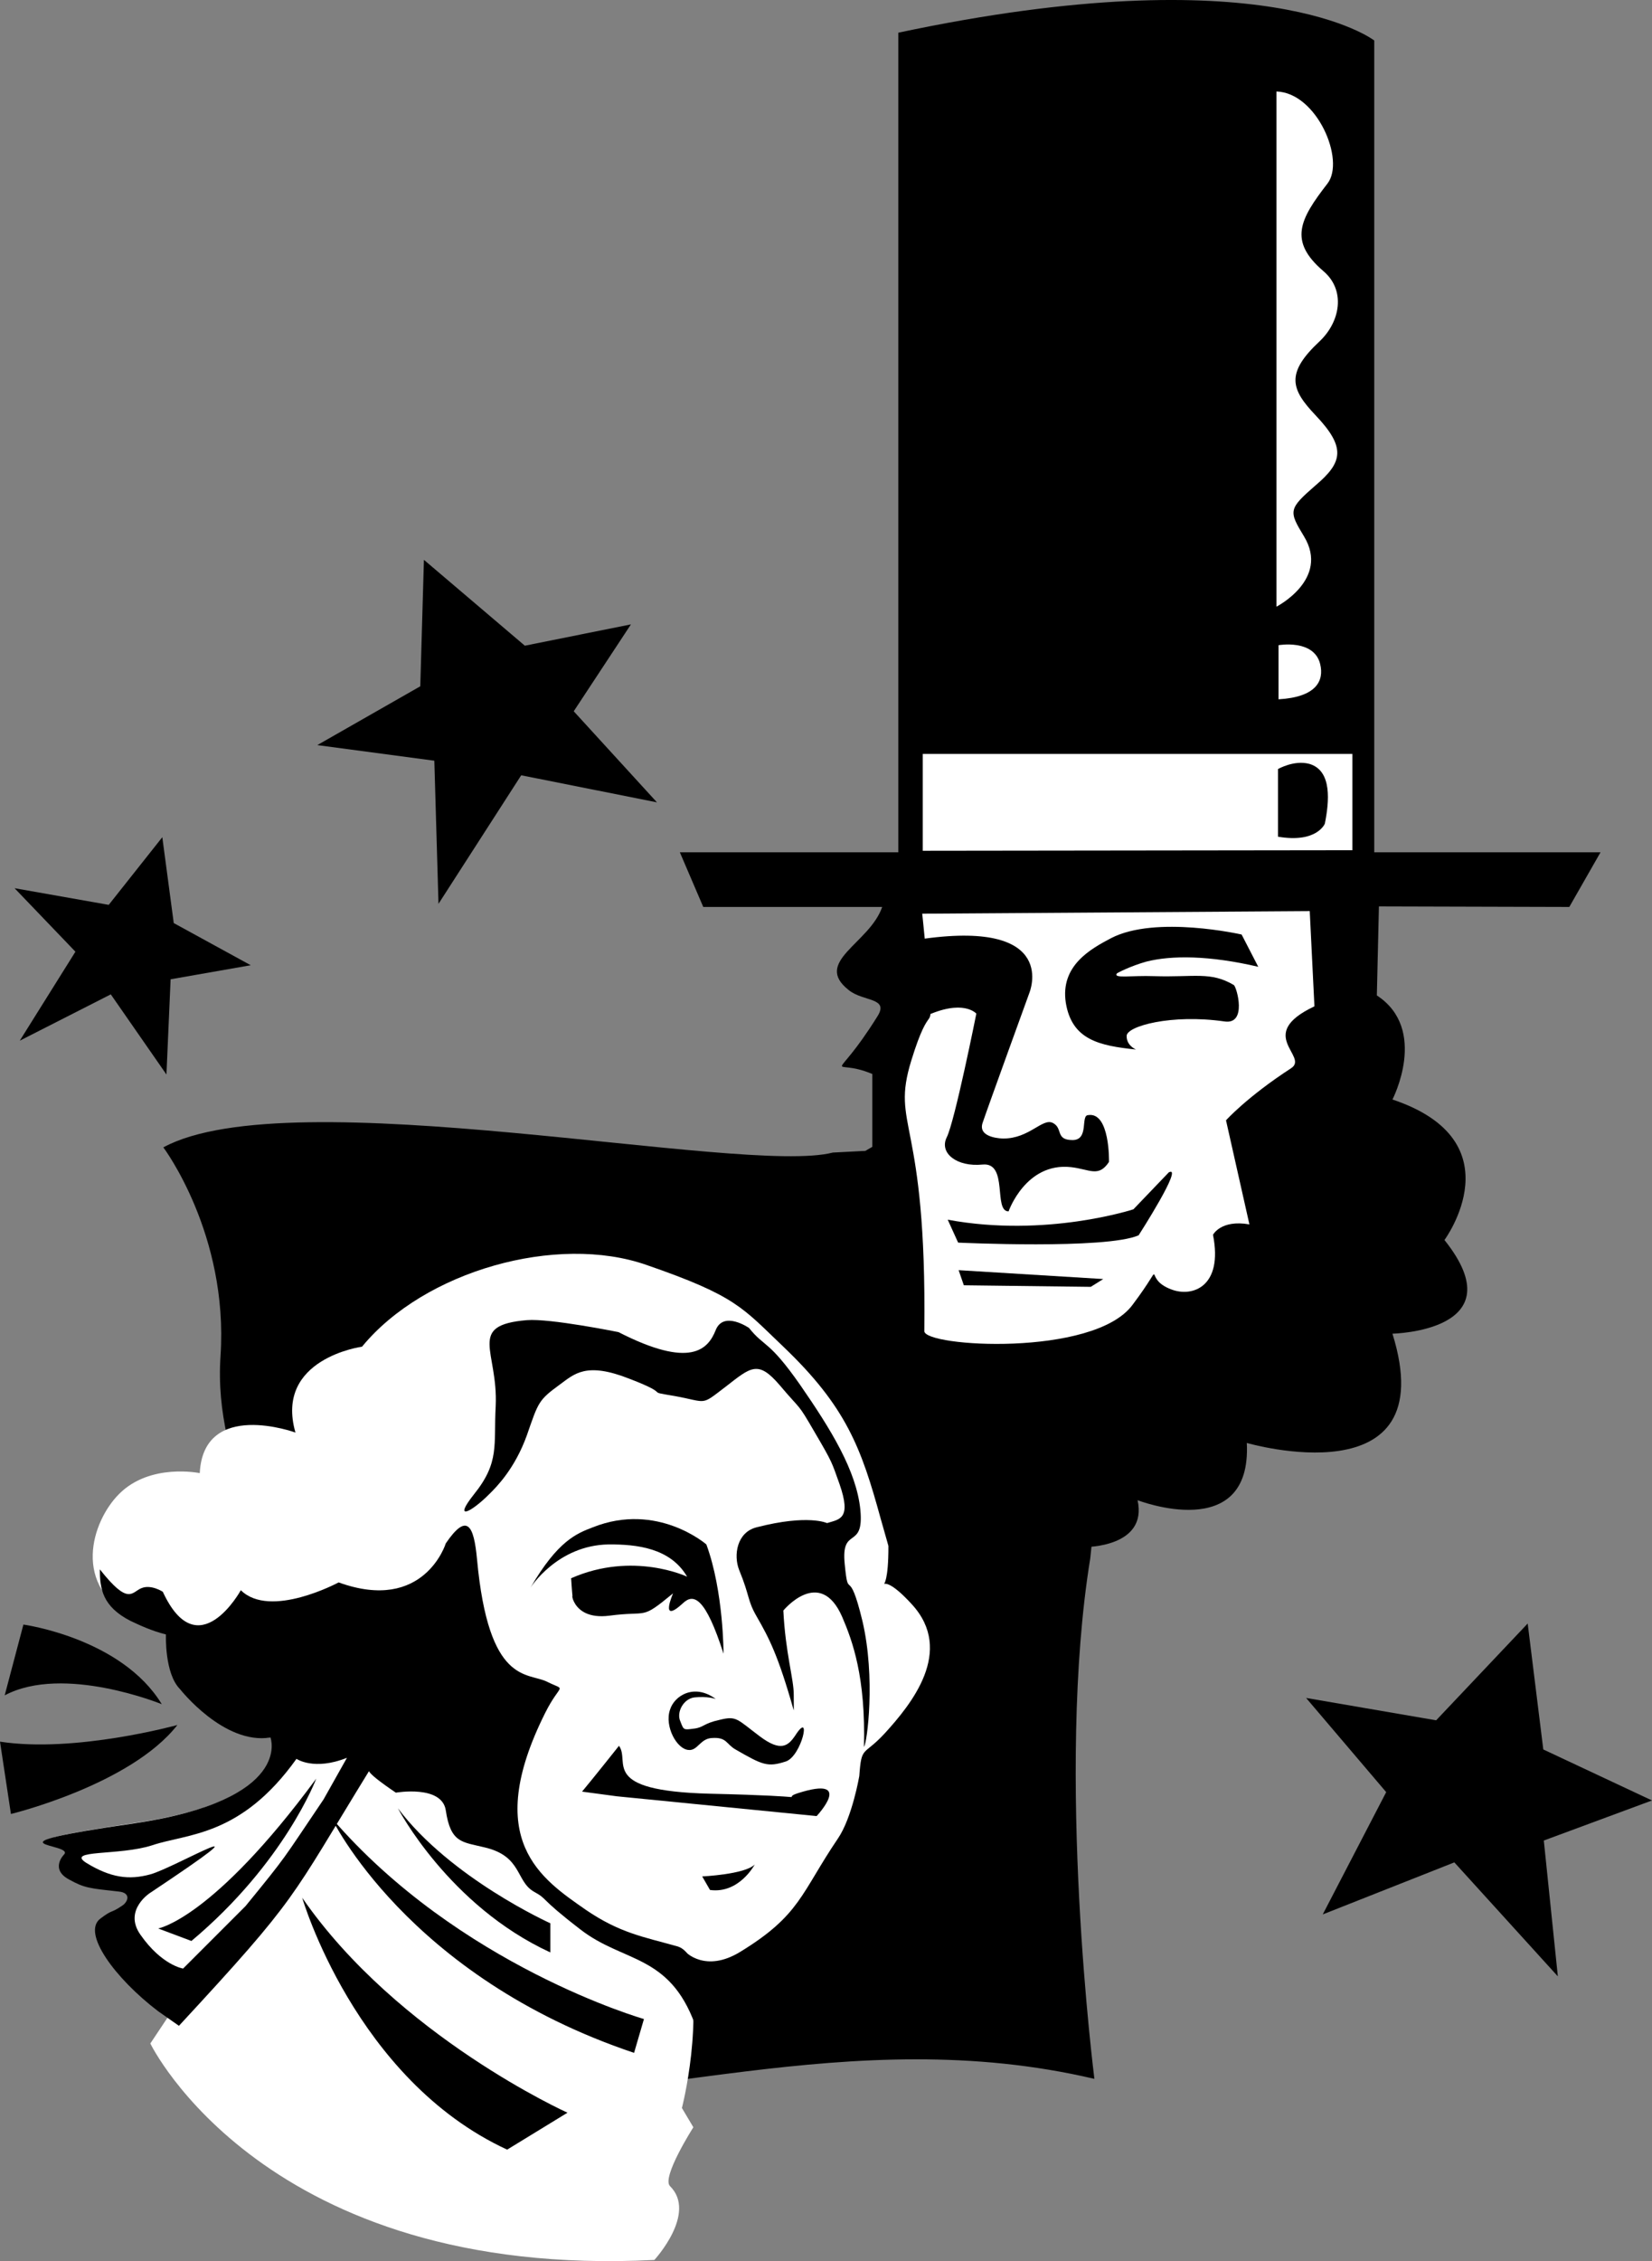
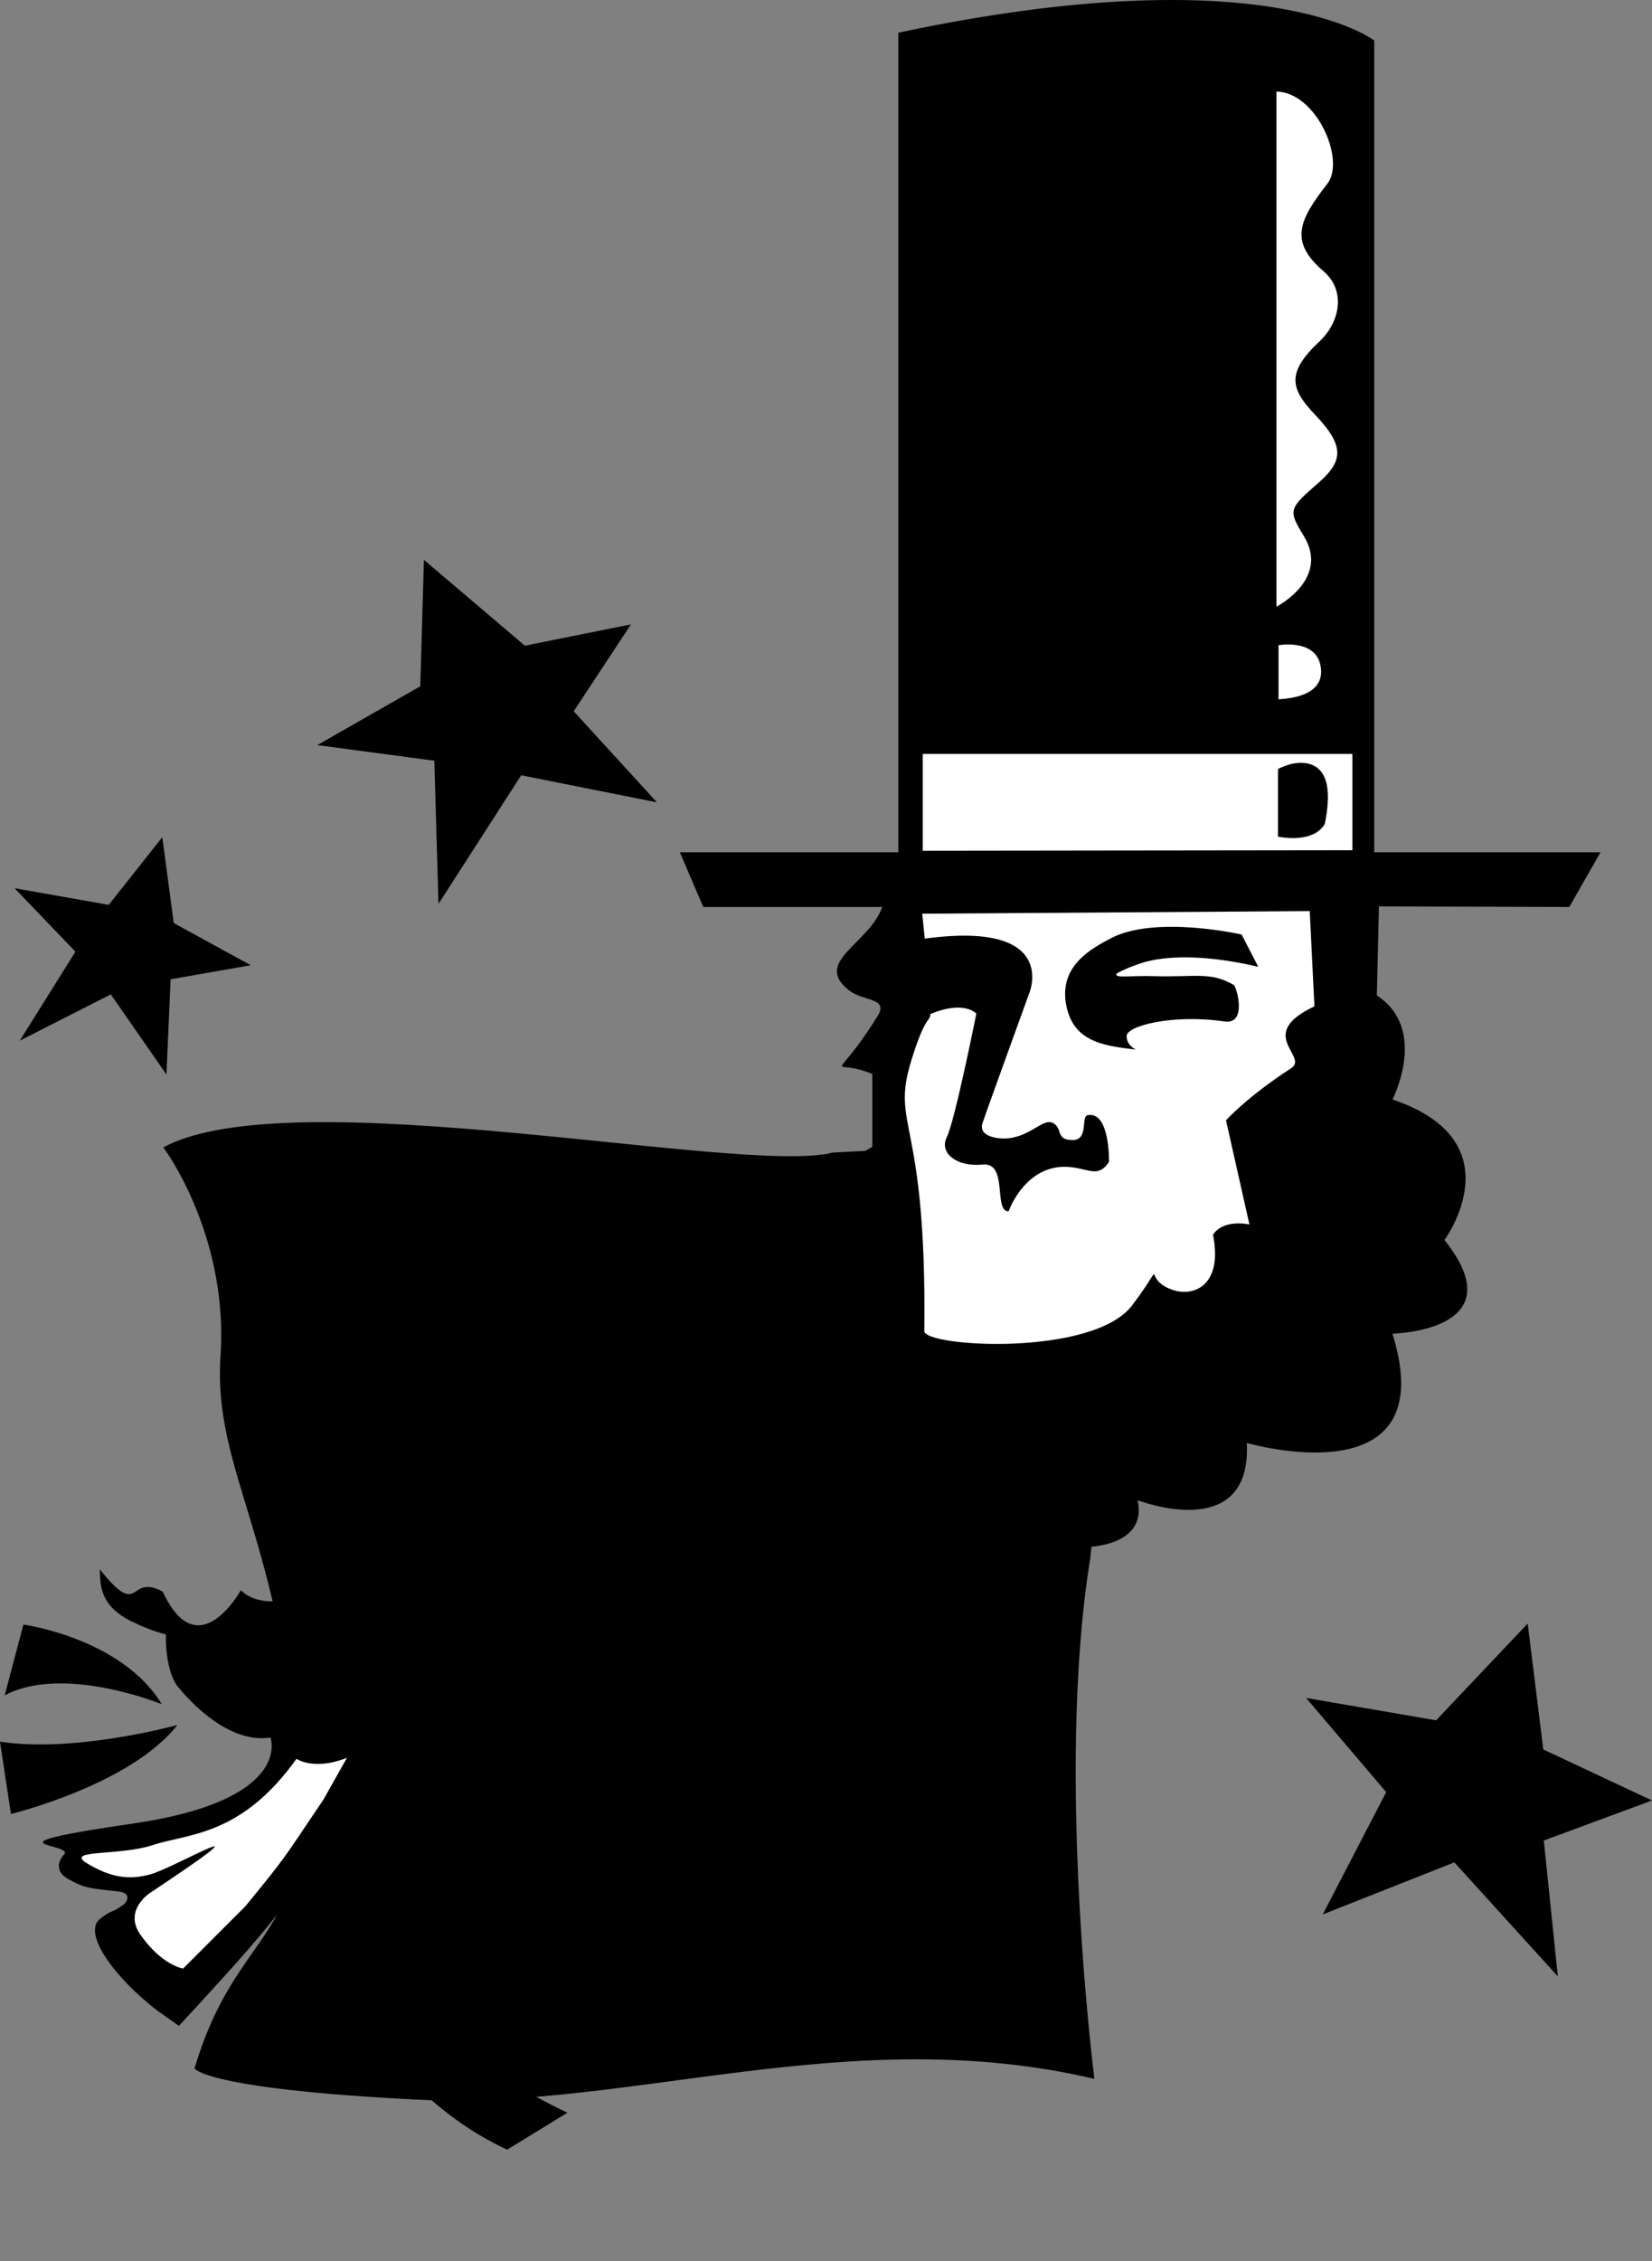
<svg xmlns="http://www.w3.org/2000/svg" width="317.602" height="434.506">
  <rect width="100%" height="100%" fill="#808080" stroke="none" />
  <path d="m276.102 330.58 17.601-18.598 3 24.2 20.899 9.8-20.801 7.7 2.699 26.101-19.898-21.902-25.301 10 12.199-23.5-15.398-18.098 25 4.297m-255.2-156.7 10.301-13 2.2 16.5 14.8 8.102-15.402 2.7-.801 18.3-10.7-15.402-17.5 8.902 10.7-17.101-11.7-12.2 18.102 3.2M80.8 131.88l.7-24.3 19.402 16.5 20.399-4.098-11 16.7 16 17.5-26.098-5.2-15.902 24.7-.801-27.5-22.5-3 19.8-11.301m128.802 167.601c-6.723 41.211.8 100 .8 100-47.023-11.039-89.023 5.961-130 4-41.023-2.039-43-6-43-6 7.977-27.039 21.977-24.039 20-55-3.066-47.168-16.523-59.539-15-82 1.528-23.347-11-40-11-40 24.477-13.289 111.477 5.461 128.7 1 57.316-2.765 58.5-6 58.5-6 .027 43.461-4.079 35.024-6.7 61.5-2.273 22.461-2.3 22.5-2.3 22.5" />
  <path d="M208.703 297.283s11.988.035 10-9c0 0 21.988 8.535 21-11 0 0 37.988 11.035 28-21 0 0 23.988-.465 10-18 0 0 13.988-18.965-10-27 0 0 6.988-13.465-3-20l.399-17.101 36.601.101 6-10.5h-43.5v-156s-21.012-16.465-91.5-1.5v157.5h-42l4.5 10.5h34.399c-2.41 7.035-13.41 10.535-6.399 16 2.766 2.219 7.766 1.387 5.5 5-8.691 13.922-9.168 7.653-1 11.098v14c-10.012 5.437-16.512 18.937-7.5 26.902 11.352 10.137 2.832 7.739 1 16-1.012 4.535 1.488 10.535 6.5 12 4.988 1.535 2.988-1.965 4.5 4.5 5.676 24.684 36.5 17.5 36.5 17.5" />
  <path fill="#fff" d="M240.203 235.283c-5.512-.965-7 2-7 2 1.988 10.035-4.012 12.035-8 10.5-6.008-2.21-.355-6.504-7.5 3-7.512 10.035-40.047 8.035-40 5 .488-41.465-6.512-38.965-2.5-52 3.7-12.027 3.988-4.965 3.5-12.5-.512-7.465-1.402-15.703-1.402-15.703l74.5-.5.902 18.3c-11.512 5.438-.926 9.618-4.5 11.903-8.512 5.535-12.5 10-12.5 10l4.5 20" />
  <path d="M187.703 194.783s-4.152 20.77-5.703 23.797c-1.45 2.973 1.91 5.707 6.902 5.203 5.008-.496 2.008 9.004 5 9 0 0 3.29-9.465 12-8.5 3.625.407 5.29 2.035 7.301-1 .02-.011.207-9.668-4-9-1.512.035.238 4.785-3 4.797-3.375-.012-1.793-2.293-3.8-3.297-1.993-.996-4.493 3.004-9.5 3 0 0-4.993.004-4-3 1.007-2.996 9-25 9-25s5.788-13.965-20.2-10.402v15c7.488-3.563 10-.598 10-.598m30.699 6.899c-7.086-.739-12.336-1.864-13.5-9-1.086-7.114 4.766-10.328 8.7-12.399 8.59-4.465 25.101-.703 25.101-.703l3.2 6.203c-9.462-2.215-16.712-2.215-21.5-1-3.075.856-5.66 2.203-5.7 2.297-.648.988 2.738.344 7.2.5 7.788.238 10.84-.93 15.3 1.703.567.383 2.621 7.676-1.8 7-10.212-1.465-18.837.91-18.801 2.797-.036 1.863 1.8 2.602 1.8 2.602" />
-   <path d="m184.203 238.783-2-4.402c18.922 3.512 35.7-2 35.7-2l6.8-7.098c2.961-1.515-5.8 12.098-5.8 12.098-6.301 2.75-34.7 1.402-34.7 1.402m.097 5.297 1 2.902 24.403.301 2.399-1.5-27.801-1.703" />
  <path fill="#fff" d="M260 163.38v-18.5h-82.598v18.602l82.598-.101m-14.598-46.801v-99c7.79.238 13.29 13.238 9.801 17.703-5.34 6.887-7.512 11.035-.8 16.797 4.35 3.664 3.288 9.738-.7 13.5-6.601 6.164-5.512 9.238-.8 14.203 5.882 6.188 5.288 9.035 0 13.5-5.212 4.535-5.173 4.903-2.2 9.797 4.988 8.238-5.3 13.5-5.3 13.5m.397 7.402v10.399c7.192-.414 8.821-3.496 8-6.8-1.206-4.813-8-3.599-8-3.599" />
  <path d="M254.703 158.283c.817-4.105 1.488-10.215-3-11.5-2.945-.777-6 1-6 1v13c7.488 1.285 9-2.5 9-2.5" />
-   <path fill="#fff" d="M32.8 313.58c-2.683-.71-4.945-1.531-6.8-2.5-12.41-6.16-8.344-18.777-3.098-24 5.977-5.996 15.5-4 15.5-4 .727-14.246 18.399-7.797 18.399-7.797-4.078-14.23 12.8-16.5 12.8-16.5 11.997-14.605 37.497-21.73 54.7-15.703 17.297 5.973 18.422 8.223 26.3 15.703 12.13 11.578 14.997 19.52 18.7 33 1.574 5.524 1.5 5.297 1.5 5.297.047 13.473-3.703 2.223 4.5 11.203 8.297 9.02-.188 19.297-5.2 24.797-4.128 4.473-4.472 2.254-4.898 8.203 0 0-1.363 7.973-4.101 12-7.13 10.52-7.196 14.707-18.801 21.797-6.703 4.098-10.5 0-10.5 0 3.797 12.723-.7 30-.7 30l2.2 3.703s-6.133 9.594-4.5 11.297c5.297 5.223-3 14.203-3 14.203-74.953 3.77-96.899-41.601-96.899-41.601l3.399-5.102c-12.422-10.137-15.535-16.52-12.5-18.797 2.953-2.215 9.328-5.215 1-5.703-8.969-.59-10.453-4.527-8.2-6.797 2.247-2.23-17.253-1.48 13.5-6 30.747-4.48 26.2-16.5 26.2-16.5-8.953 1.52-17.2-9-17.2-9-3.003-2.98-2.3-11.203-2.3-11.203" />
  <path d="M31.102 327.482c-7.735-12.718-26.602-15.3-26.602-15.3L.902 325.783c11.332-6.015 30.2 1.7 30.2 1.7m3 3.999c-9.024 11.524-32 17.098-32 17.098L0 334.682c14.477 2.226 34.102-3.2 34.102-3.2m132 4.2c.59-.676 2.277-13.239-.301-24.2-2.692-11.113-2.672-3.414-3.399-10.902-.773-7.512 3.774-2.535 3-10.5-.773-7.512-5.648-15.387-11.601-24-6.047-8.637-6.797-7.137-9.801-10.898 0 0-4.871-3.364-6.398.398-1.473 3.738-4.848 7.488-18.7.402 0 0-13.148-2.664-17.601-2.3-11.64.976-5.516 5.86-6 16.5-.422 7.511.828 10.761-4.2 17-4.003 5.05-.722 3.636 3-.102 1.38-1.363 4.903-4.887 7.2-11.297 2.203-6.34 2.203-6.715 6.3-9.703 2.82-2.043 5.028-4.46 13.5-1.098 8.653 3.336 2.278 2.211 8.7 3.301 6.328 1.16 4.828 1.91 9.699-1.8 4.879-3.79 6.23-5.169 10.402-.301 4.297 5.097 3.301 3.136 6.7 9 3.527 6.011 3.277 5.761 4.8 10 2.36 6.761-.023 6.761-2.402 7.5 0 0-3.621-1.739-13.5.8-3.875.942-4.5 5.43-3.398 8.2 2.152 5.261 1.527 5.761 3.398 9 2.402 4.172 4.129 7.511 7.102 18 0 0 .027.011 0-3 .027-2.989-1.598-7.989-2-16.2 0 0 7.027-8.539 11.3 1.2 2 4.652 4.54 11.574 4.2 25" />
  <path d="M12.3 356.38c2.235-2.28-17.265-1.53 13.5-6 30.735-4.53 26.2-16.5 26.2-16.5-8.965 1.47-17.398-9.3-17.398-9.3-3.004-3.012-2.7-10.5-2.7-10.5-2.754-.695-4.918-1.71-6.8-2.598-5.438-2.77-5.922-6.265-5.899-9.902 5.594 7.098 6.113 4.332 8 3.602 1.863-.77 4.098.699 4.098.699 6.765 14.656 15-.3 15-.3 5.64 5.581 18.8-1.5 18.8-1.5 16.465 5.956 20.602-7.5 20.602-7.5 4.133-6.075 5.402-3.368 6 3 2.238 24.331 9.738 21.706 13.5 23.6 3.813 1.895 2.613-.019-.402 6-12.23 24.47-.649 31.895 7.8 37.801 6.528 4.461 11.075 5.204 17.5 7 5.528 1.461 3.5 15 3.5 15-4.972-13.539-13.785-11.82-22-18.199-8.285-6.37-6.062-5.676-9-7.3-3.472-2.04-2.238-6.836-9.5-8.5-4.222-1.04-6.472-.79-7.398-7.102-.754-4.945-9.601-3.399-9.601-3.399-6.723-4.539-5-4.402-5-4.402-15.598 25.363-13.473 24.113-36.7 49.203l-4-2.8c-8.273-6.29-14.757-15.083-11.101-17.801 2.531-1.922 1.816-.856 4.199-2.5 1.246-.84 1.629-2.489-.7-2.7-5.597-.62-6.546-.664-9.5-2.3-3.784-2.012-1-4.801-1-4.801" />
  <path d="M119 335.482c2.277 3.063-3.934 8.645 17.402 9.2 22.582.527 12.973 1.18 17-.102 11.04-3.512 3.598 4.402 3.598 4.402l-38.398-3.8-6.7-.899c2.055-2.457 7.098-8.8 7.098-8.8m26.102 22.8c-1.848 1.91-10.102 2.297-10.102 2.297l1.5 2.602c5.629.761 8.602-4.899 8.602-4.899m-6-40.5c-3.473-10.84-5.758-11.66-7.801-9.703-4.61 4.238-1.899-1.898-1.899-1.898-6.398 5.261-4.523 3.261-12.3 4.3-7.664.954-7.239-5.664-7-3.3-.18-1.852-.301-3.899-.301-3.899 11.898-5.25 22.3-.3 22.3-.3-3.222-5.54-9.722-6.231-15.101-6.2-9.871.16-15 8.297-15 8.297 5.254-9.012 8.844-10.39 12-11.598 12.379-4.914 21.8 3.301 21.8 3.301 3.329 9.035 3.302 21 3.302 21m-1.5 8.699c-4.098-3.039-7.973-.664-8.801 2.098-1.067 3.184 1.332 7.578 3.601 7.703 1.727.16 2.227-2.215 4.5-2.3 2.848-.2 2.727 1.21 4.5 2.199 5.227 3.011 6.168 3.449 9.7 2.3 3.027-1.039 5.027-10.039 1.8-5-1.375 2.036-2.773 3.211-6.8.2-4.446-3.344-4.473-3.989-7.7-3.2-3.273.711-3.023 1.461-5 1.7-2.023.261-1.941.293-2.601-1.399-.797-1.715.578-4.34 2.699-4.601 2.5-.282 4.102.3 4.102.3" />
  <path fill="#fff" d="M66.703 337.783c-6.348 2.535-9.703.2-9.703.2-10.727 15.003-20.996 14.335-27.7 16.597-6.288 2.07-16.8.797-12.698 3.402 4.652 2.836 8.152 3.336 12.3 2.2 4.735-1.285 25.352-13.364-.101 3.601.3-.199-5.211 3.176-1.801 8 4.129 5.91 8.203 6.5 8.203 6.5l12-12c8.238-10.09 6.863-8.465 15-20.5" />
-   <path d="m30.402 370.58 6.399 2.402c17.953-15.039 24-31.199 24-31.199-19.922 27.035-30.399 28.797-30.399 28.797M76.5 347.482c10.129 13.461 29.3 22.098 29.3 22.098v5.602c-19.546-8.989-29.3-27.7-29.3-27.7" />
  <path d="M63.703 349.283c24.488 28.535 60.098 38.7 60.098 38.7l-1.899 6.5c-43.71-14.665-58.199-45.2-58.199-45.2m-5.601 15.399c18.402 26.636 51 41.3 51 41.3L97.5 413.08c-29.246-13.512-39.398-48.398-39.398-48.398" />
</svg>